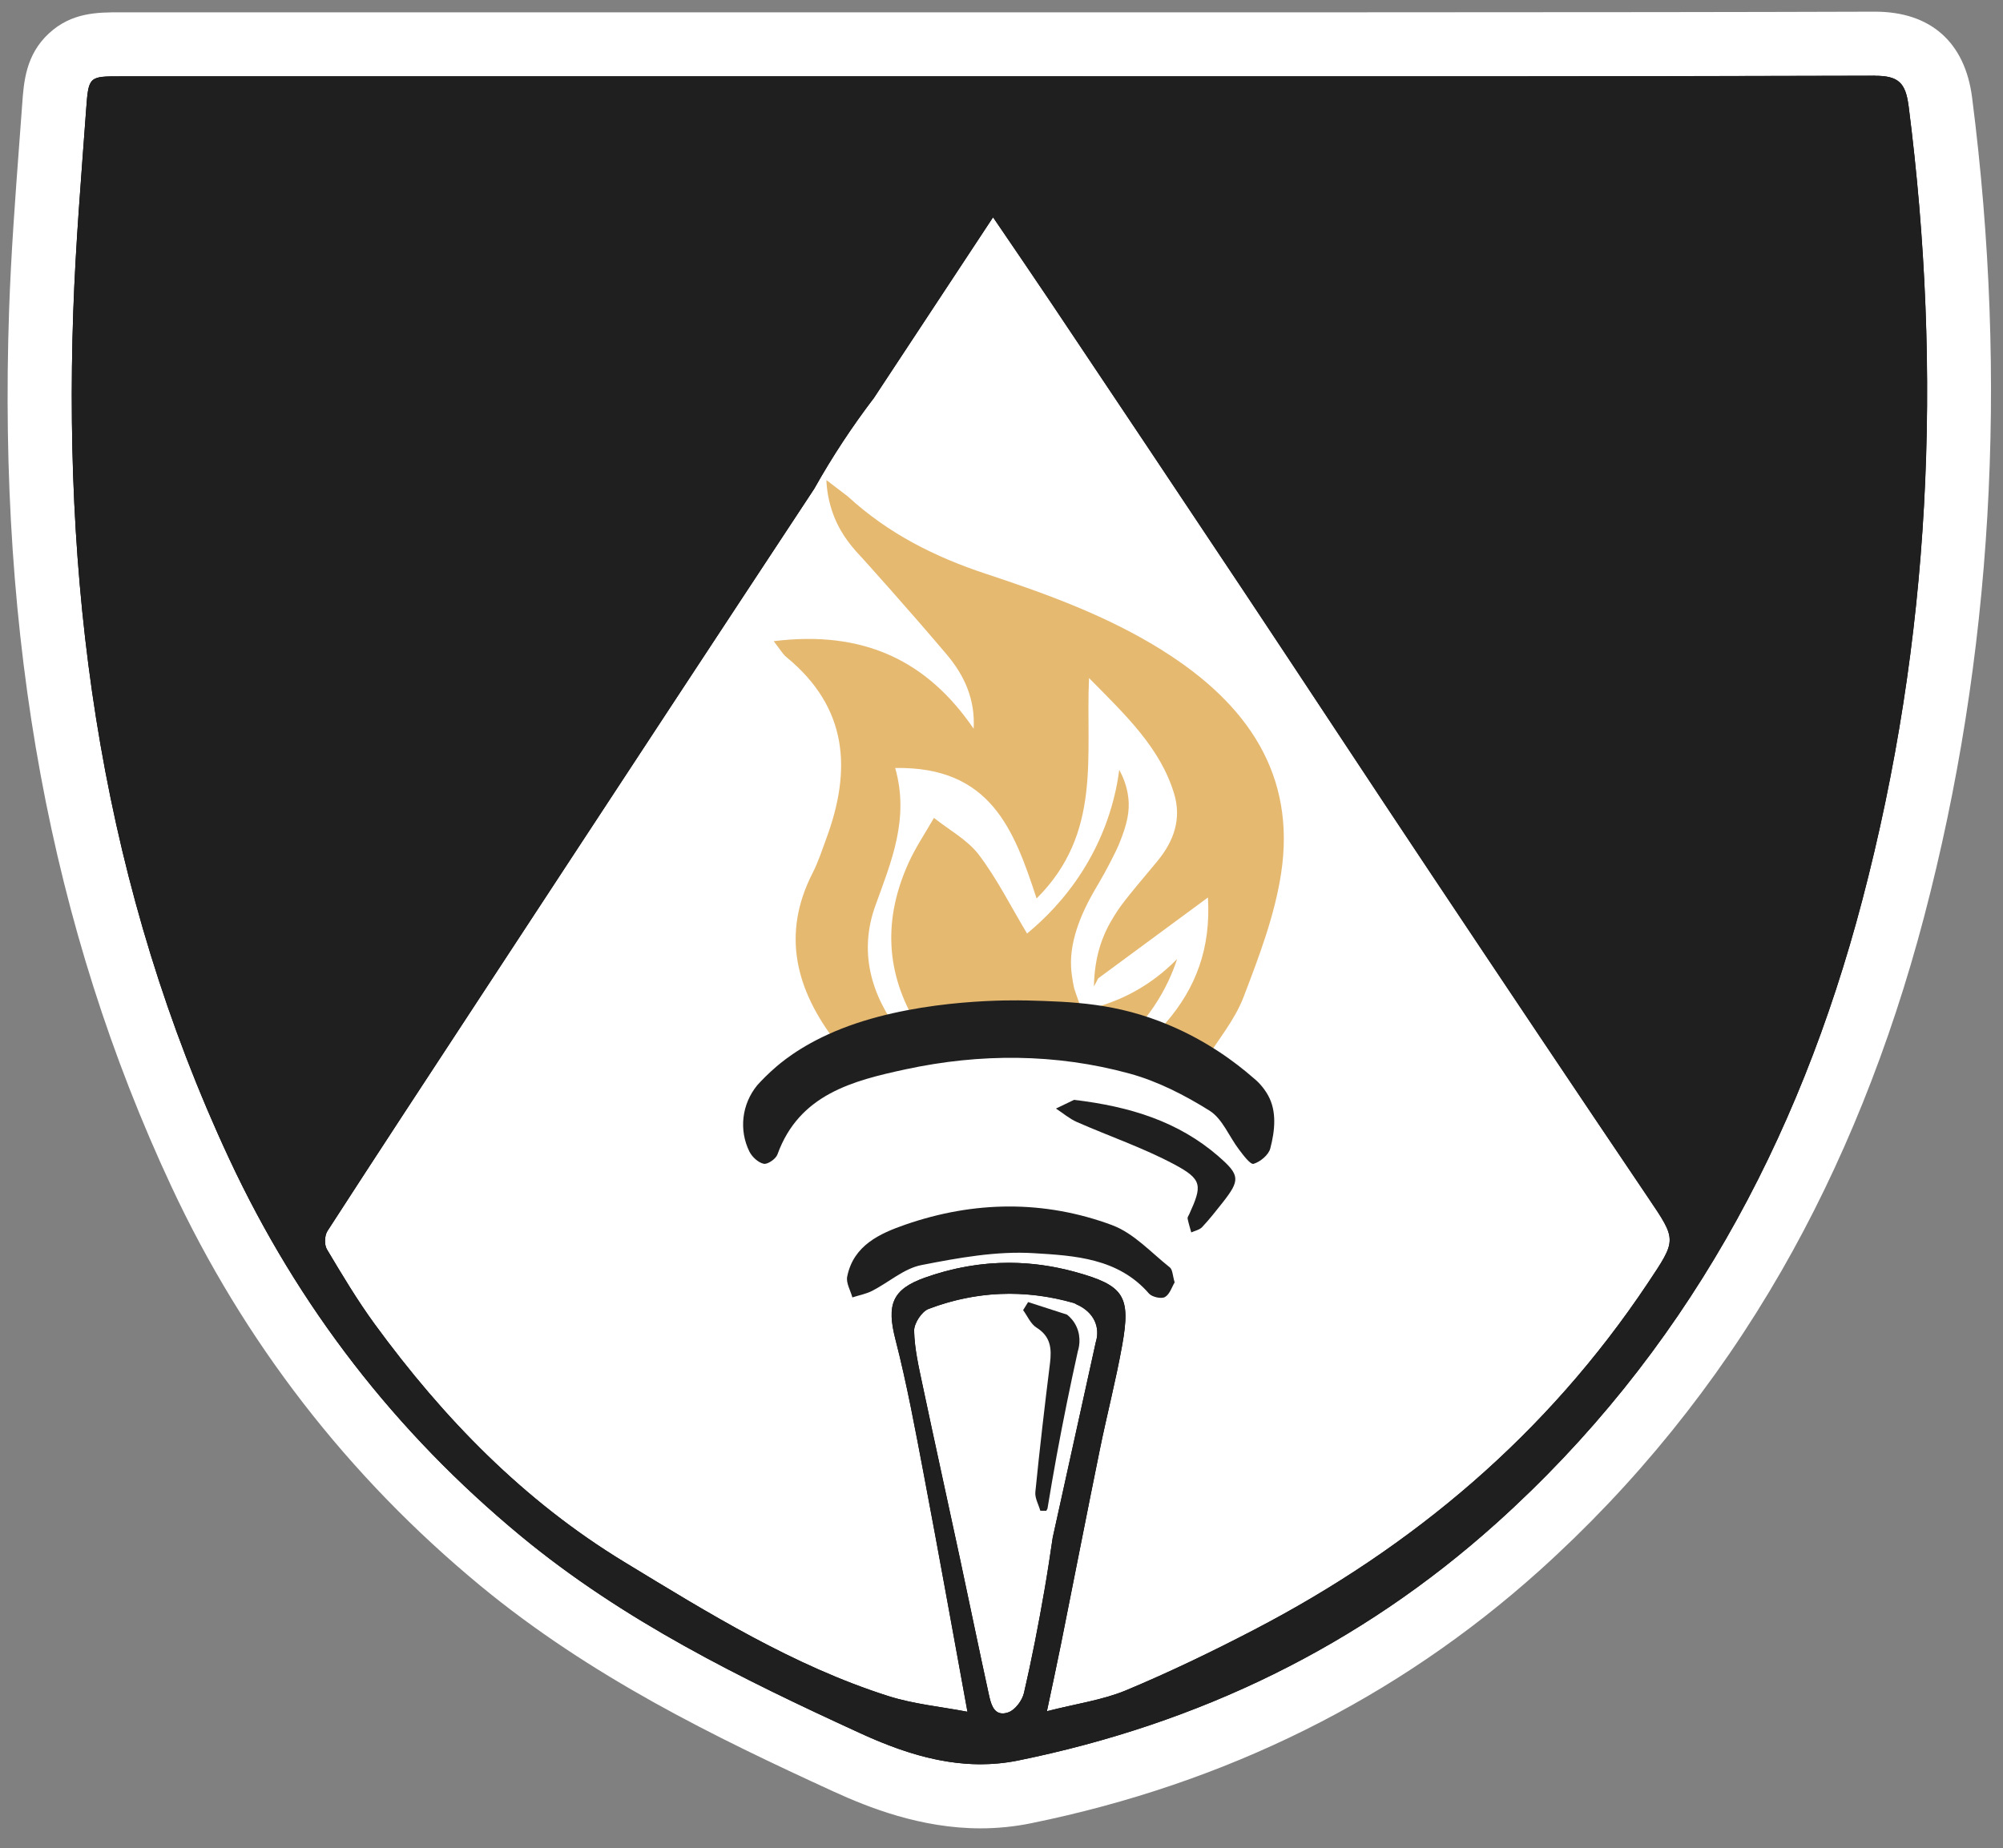
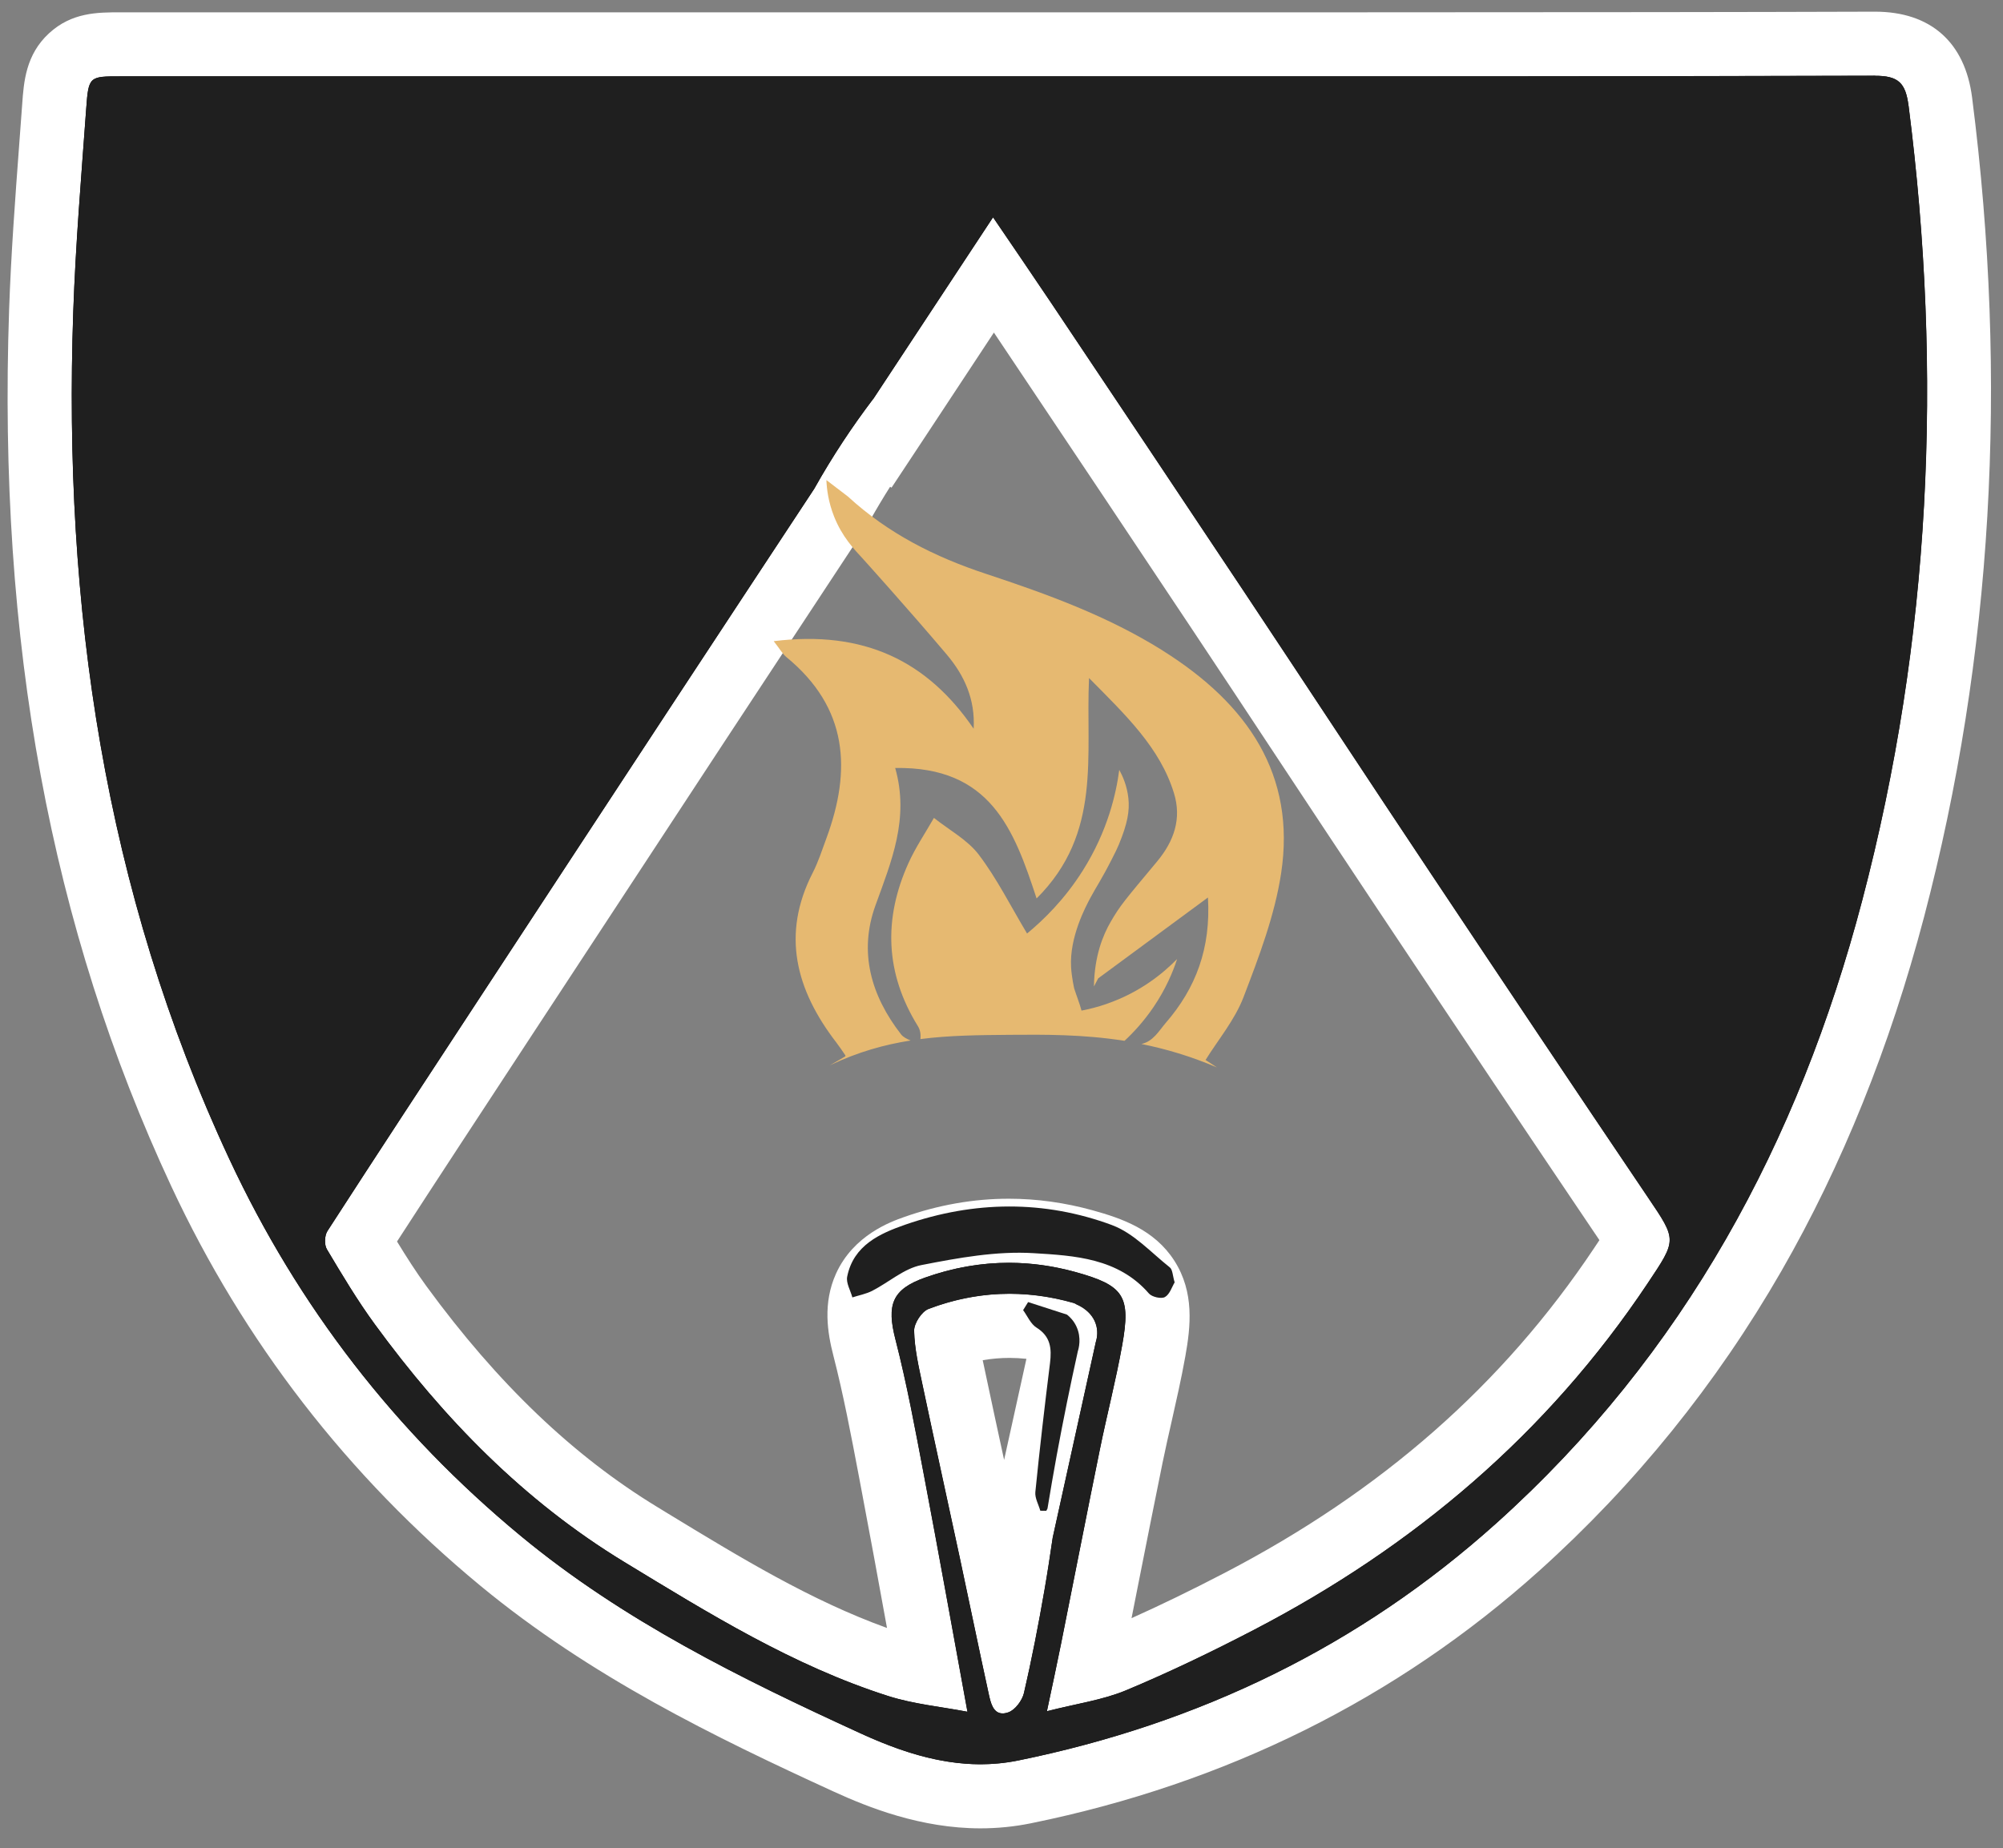
<svg xmlns="http://www.w3.org/2000/svg" id="Layer_1" viewBox="0 0 437.3 403.54">
  <rect x="0" y="0" width="437.3" height="403.54" fill="#808080" stroke="none" />
  <defs>
    <style>.cls-1{fill:none;}.cls-2{fill:#fff;}.cls-3{fill:#e6b971;}.cls-4{fill:#1f1f1f;}</style>
  </defs>
-   <path class="cls-2" d="M212.44,28.17c-54.27,77.3-108.54,154.6-162.82,231.9,10.82,17.32,28.03,41.24,53.81,65.06,31.61,29.19,64.66,59.72,110.84,61.84,45.91,2.11,80.48-24.97,106.02-44.98,44.07-34.52,65.69-76.05,75.5-98.79-61.12-71.68-122.24-143.35-183.35-215.03Z" />
  <g>
    <path d="M214.05,392.25c-11.64,0-22.18-4.21-29.1-7.38-25.42-11.65-52.21-24.64-75.65-44.02-28.1-23.22-50.16-51.74-65.57-84.77C17.9,200.7,6.54,139.13,8.99,67.85c.42-12.05,1.32-24.22,2.2-35.99,.22-2.89,.43-5.78,.64-8.67,.31-4.27,.58-7.97,3.59-10.76,2.96-2.75,6.42-2.75,10.8-2.75H294.92c22.16,0,44.32,0,66.47-.03,15.95-.02,31.91-.05,47.86-.1,8.61,0,13.27,4.13,14.36,12.62,7.83,61.16,4.36,120.46-10.3,176.27-15.22,57.92-42.03,103.5-81.95,139.37-30.12,27.06-66.34,45.05-107.66,53.47-3.15,.64-6.4,.97-9.65,.97h0Zm-135.63-121.28c2.85,4.77,5.81,9.63,9.04,14.05,16.08,22.01,33.24,38.39,52.46,50.08l2.07,1.26c17.93,10.91,34.87,21.22,54.07,27.34,2.04,.65,4.21,1.12,6.47,1.53-.36-1.99-.72-3.98-1.08-5.95-2.25-12.36-4.37-24.03-6.62-35.87l-.45-2.35c-1.68-8.88-3.42-18.07-5.68-26.85-1.97-7.66-2.51-17.06,10.9-21.82,6.79-2.41,13.73-3.63,20.63-3.63,5.45,0,10.96,.76,16.39,2.27,14.09,3.9,17.79,9.73,15.24,23.99-.84,4.68-1.89,9.31-2.91,13.8-.69,3.03-1.4,6.16-2.02,9.21-1.76,8.63-3.5,17.42-5.18,25.92-1.09,5.5-2.18,11-3.28,16.49-.26,1.31-.53,2.62-.81,3.95,1.98-.5,3.8-1.04,5.47-1.73,8.53-3.56,17.5-7.8,27.4-12.96,34.97-18.19,63-42.86,83.33-73.32l.21-.32c1.4-2.09,2.84-4.25,3.32-5.29-.49-1.02-1.89-3.09-3.25-5.11l-.18-.26c-14.09-20.88-29.19-43.41-47.51-70.89-7.25-10.88-14.57-21.96-21.66-32.68-6.26-9.47-12.52-18.95-18.81-28.41-12.85-19.33-25.98-38.94-38.67-57.91l-3.71-5.54c-2.21-3.31-4.45-6.6-6.73-9.95l-24.21,36.72-.28-.18c-3.08,4.4-5.94,8.96-8.55,13.61l-.12,.22-7.91,12c-7.89,11.98-15.67,23.78-23.42,35.57-14.05,21.39-28.09,42.79-42.12,64.19l-2.75,4.2c-9.58,14.61-19.47,29.7-29.12,44.62Zm128.21,20.88c.2,2.49,.77,5.15,1.36,7.93l.25,1.17c1.58,7.5,3.24,15.12,4.84,22.49,1.11,5.12,2.22,10.23,3.32,15.35,.89,4.13,1.76,8.27,2.63,12.41,.21,.99,.42,1.99,.63,2.98,.5-2.6,.99-5.31,1.48-8.15,.67-3.84,1.24-7.69,1.77-11.28l.04-.25,9.47-43-.68-.46c-3.79-1.02-7.6-1.53-11.33-1.53-4.62,0-9.24,.79-13.76,2.34Z" />
    <path class="cls-2" d="M409.35,16.55c5.09,0,6.68,1.53,7.32,6.51,7.49,58.52,4.88,116.5-10.13,173.6-13.84,52.67-38.87,99.12-79.85,135.94-29.95,26.91-65.01,43.8-104.38,51.82-2.79,.57-5.54,.83-8.26,.83-9.13,0-17.82-2.92-26.18-6.75-26.07-11.95-51.76-24.58-74.11-43.05-27.45-22.68-48.67-50.16-63.69-82.34C22.7,194.43,13.78,132.24,15.99,68.09c.51-14.81,1.76-29.61,2.83-44.4,.51-7.03,.68-7.02,7.47-7.02,38.3,0,76.6,0,114.9,0,25.53,0,51.07,0,76.6,0,1.03,0,2.06,0,3.09,0,24.72,0,49.44,0,74.16,0,22.12,0,44.25,0,66.37-.04,15.96-.02,31.92-.05,47.87-.1h.08M190.66,87.11h-.02c-4.52,5.95-8.87,12.48-12.87,19.62-10.59,16.07-20.91,31.73-31.19,47.38-14.06,21.39-28.09,42.79-42.12,64.2-11.02,16.81-22.05,33.61-32.96,50.49-.64,.99-.72,3.01-.13,3.99,3.31,5.56,6.64,11.14,10.45,16.36,15.03,20.57,32.51,38.57,54.48,51.93,18.49,11.24,36.87,22.66,57.65,29.28,5.53,1.76,11.45,2.31,17.28,3.43-3.26-17.8-6.29-34.77-9.51-51.7-1.88-9.92-3.71-19.87-6.22-29.63-1.93-7.52-.78-10.91,6.47-13.48,6.05-2.15,12.15-3.23,18.29-3.23,4.82,0,9.67,.67,14.53,2.01,10.63,2.94,12.14,5.24,10.21,16.01-1.37,7.66-3.34,15.21-4.89,22.84-2.88,14.13-5.63,28.29-8.47,42.43-.91,4.55-1.9,9.08-3.07,14.63,6.49-1.66,12.18-2.44,17.29-4.57,9.5-3.97,18.8-8.45,27.94-13.21,34.85-18.13,63.99-42.78,85.92-75.64,6.41-9.6,6.42-9.41,.09-18.78-15.91-23.57-31.72-47.2-47.49-70.86-13.54-20.32-26.94-40.74-40.47-61.08-14.09-21.18-28.24-42.32-42.39-63.47-4.1-6.12-8.27-12.19-12.64-18.63-8.83,13.4-17.45,26.47-26.15,39.67m28.21,287.05c.38,0,.81-.08,1.29-.25,1.48-.52,3.01-2.59,3.39-4.22,1.72-7.44,3.17-14.94,4.48-22.47,.65-3.74,1.22-7.51,1.8-11.46,3.14-14.23,6.27-28.46,9.41-42.7,.21-.68,.52-2,.13-3.53-.8-3.21-3.89-4.52-4.27-4.67h0c-.23-.15-.47-.28-.72-.35-4.67-1.33-9.34-2-13.98-2-5.96,0-11.87,1.1-17.68,3.31-1.5,.57-3.19,3.17-3.15,4.79,.09,3.94,1.01,7.88,1.83,11.78,2.67,12.63,5.46,25.24,8.16,37.86,2.12,9.88,4.14,19.78,6.3,29.65,.42,1.91,.95,4.25,3.02,4.25M409.35,2.55h-.12c-15.1,.05-30.75,.08-47.85,.1-19.31,.02-39.77,.04-66.35,.04-12.36,0-24.72,0-37.08,0-12.36,0-24.72,0-37.08,0H26.29c-5,0-10.62,0-15.6,4.59-5.07,4.68-5.5,10.63-5.84,15.42-.21,2.88-.42,5.76-.64,8.64-.88,11.84-1.8,24.08-2.22,36.28C-.5,140.02,11.08,202.63,37.39,259.03c15.85,33.98,38.55,63.32,67.45,87.21,24.1,19.91,51.35,33.14,77.19,44.99,7.51,3.44,19.01,8.02,32.01,8.02,3.72,0,7.44-.37,11.05-1.11,42.56-8.67,79.88-27.22,110.94-55.12,20.92-18.8,38.72-40.82,52.89-65.47,13.23-23.01,23.71-49.03,31.15-77.33,14.9-56.68,18.42-116.88,10.48-178.94-1.55-12.08-9.08-18.73-21.2-18.73h0ZM194.64,106.49l7.71-11.67,.04-.06,14.6-22.14c.28,.41,.55,.83,.83,1.24l3.6,5.38c12.73,19.02,25.89,38.69,38.77,58.06,6.28,9.44,12.65,19.07,18.8,28.39,7.09,10.72,14.42,21.81,21.67,32.7,18.34,27.52,33.44,50.05,47.53,70.93l.18,.26c.27,.4,.55,.81,.82,1.22-.3,.46-.62,.93-.92,1.38l-.21,.32c-19.94,29.88-46.35,53.1-80.74,70.99-7.21,3.75-13.9,7-20.28,9.86,.53-2.66,1.06-5.33,1.58-7.99,1.69-8.51,3.43-17.31,5.19-25.94,.61-2.98,1.28-5.93,1.99-9.06,1.03-4.56,2.1-9.27,2.97-14.11,1.17-6.52,2.04-14.05-2.39-20.96-4.36-6.8-11.51-9.25-17.87-11.01-6.04-1.67-12.18-2.52-18.26-2.52-7.7,0-15.44,1.36-22.98,4.04-2.71,.96-10.94,3.89-14.75,12.32-2.93,6.48-1.85,12.94-.59,17.85,2.2,8.56,3.85,17.24,5.59,26.42l.44,2.33c1.94,10.19,3.78,20.27,5.69,30.77-16.63-6-31.91-15.3-48.02-25.11l-2.06-1.26c-18.42-11.2-34.92-26.98-50.45-48.23-2.26-3.09-4.35-6.37-6.44-9.79,8.86-13.68,17.9-27.46,26.67-40.83l2.81-4.29c15.61-23.81,28.74-43.83,42.12-64.19,7.86-11.96,15.74-23.92,23.74-36.06l7.44-11.3,.27-.41,.24-.43c1.38-2.46,2.84-4.9,4.36-7.3l.31,.2h0Zm19.92,190.53c1.94-.33,3.89-.5,5.83-.5,1.22,0,2.46,.07,3.7,.2l-3.24,14.69-1.63,7.38c-1.38-6.36-2.79-12.87-4.14-19.27l-.25-1.18c-.09-.44-.19-.88-.28-1.31h0Z" />
  </g>
-   <path class="cls-1" d="M312.31,190.62c-13.54-20.32-26.94-40.74-40.47-61.08-14.09-21.18-28.24-42.32-42.39-63.47-4.1-6.12-8.27-12.19-12.64-18.63-8.83,13.4-17.45,26.47-26.15,39.67,26.98,17.7,53.96,35.4,80.94,53.1,11.22,23.88,22.45,47.76,33.67,71.64-5.67,11.37-11.34,22.75-17.01,34.12-4.75-5.08-12.98-12.67-25.1-18.42-.34-.16-.67-.3-1.01-.45,3.93,2.75,7.78,5.36,11.42,8.23,5.17,4.07,5.27,9.75,3.76,15.47-.37,1.41-2.18,2.91-3.64,3.35-.69,.21-2.24-1.88-3.17-3.1-2.18-2.85-3.64-6.75-6.45-8.51-5.4-3.38-11.31-6.42-17.43-8.09-16.13-4.42-32.65-4.44-48.91-.94-11.46,2.47-23.24,5.43-27.99,18.58-.35,.98-2.13,2.22-2.99,2.05-1.2-.24-2.56-1.49-3.14-2.67-2.31-4.67-1.69-10.35,1.73-14.5-2.63,2.46-4.74,4.83-6.36,6.82-5.56-30.59-10.16-85.36,18.7-136.88,.03-.05,.06-.11,.09-.16-10.59,16.07-20.91,31.73-31.19,47.38-14.06,21.39-28.09,42.79-42.12,64.2-11.02,16.81-22.05,33.61-32.96,50.49-.64,.99-.72,3.01-.13,3.99,3.31,5.56,6.64,11.14,10.45,16.36,15.03,20.57,32.51,38.57,54.48,51.93,18.49,11.24,36.87,22.66,57.65,29.28,5.53,1.76,11.45,2.31,17.28,3.43-3.26-17.8-6.29-34.77-9.51-51.7-1.88-9.92-3.71-19.87-6.22-29.63-1.93-7.52-.78-10.91,6.47-13.48,10.8-3.84,21.78-4.27,32.82-1.22,10.63,2.94,12.14,5.24,10.21,16.01-1.37,7.66-3.34,15.21-4.89,22.84-2.88,14.13-5.63,28.29-8.47,42.43-.91,4.55-1.9,9.08-3.07,14.63,6.49-1.66,12.18-2.44,17.29-4.57,9.5-3.97,18.8-8.45,27.94-13.21,34.85-18.13,63.99-42.78,85.92-75.64,6.41-9.6,6.42-9.41,.09-18.78-15.91-23.57-31.72-47.2-47.49-70.86Zm-57.97,92.61c-.8,.45-2.83,0-3.49-.77-6.72-7.75-16.28-8.27-25.15-8.81-8.11-.49-16.47,1.03-24.53,2.6-3.79,.74-7.12,3.77-10.73,5.62-1.34,.69-2.89,.97-4.34,1.44-.41-1.52-1.4-3.16-1.13-4.54,1.37-6.84,7.12-9.42,12.72-11.36,14.99-5.2,30.29-5.39,45.16,.13,4.69,1.74,8.47,5.96,12.55,9.2,.63,.5,.62,1.82,1.06,3.28-.59,.97-1.06,2.6-2.12,3.2Zm11.57-25.63c-1.44,1.83-2.88,3.66-4.47,5.35-.56,.6-1.57,.78-2.37,1.16-.27-1-.59-2-.8-3.02-.06-.27,.2-.62,.34-.92,2.88-6.31,2.92-7.63-3.27-10.93-6.79-3.62-14.17-6.12-21.24-9.24-1.64-.72-3.05-1.95-4.57-2.94,1.57-.75,3.14-1.51,3.95-1.9,12.38,1.47,22.81,4.78,31.53,12.33,4.74,4.11,4.75,5.2,.9,10.1Z" />
  <path class="cls-4" d="M242.84,267.54c-14.87-5.52-30.17-5.32-45.16-.13-5.59,1.94-11.35,4.52-12.72,11.36-.28,1.38,.72,3.02,1.13,4.54,1.45-.47,3-.75,4.34-1.44,3.61-1.85,6.94-4.88,10.73-5.62,8.06-1.58,16.42-3.1,24.53-2.6,8.88,.54,18.43,1.06,25.15,8.81,.66,.76,2.69,1.22,3.49,.77,1.06-.6,1.53-2.23,2.12-3.2-.44-1.47-.43-2.78-1.06-3.28-4.08-3.24-7.87-7.46-12.55-9.2Z" />
-   <path class="cls-4" d="M266.02,252.5c-8.71-7.55-19.15-10.86-31.53-12.33-.81,.39-2.38,1.14-3.95,1.9,1.52,.99,2.93,2.22,4.57,2.94,7.07,3.11,14.45,5.62,21.24,9.24,6.19,3.3,6.15,4.62,3.27,10.93-.14,.3-.4,.65-.34,.92,.21,1.02,.52,2.01,.8,3.02,.8-.37,1.81-.56,2.37-1.16,1.59-1.69,3.03-3.53,4.47-5.35,3.85-4.9,3.84-6-.9-10.1Z" />
  <g>
-     <path class="cls-1" d="M312.31,190.62c-13.54-20.32-26.94-40.74-40.47-61.08-14.09-21.18-28.24-42.32-42.39-63.47-4.1-6.12-8.27-12.19-12.64-18.63-8.83,13.4-17.45,26.47-26.15,39.67h-.02c-4.52,5.95-8.87,12.48-12.87,19.62-10.59,16.07-20.91,31.73-31.19,47.38-14.06,21.39-28.09,42.79-42.12,64.2-11.02,16.81-22.05,33.61-32.96,50.49-.64,.99-.72,3.01-.13,3.99,3.31,5.56,6.64,11.14,10.45,16.36,15.03,20.57,32.51,38.57,54.48,51.93,18.49,11.24,36.87,22.66,57.65,29.28,5.53,1.76,11.45,2.31,17.28,3.43-3.26-17.8-6.29-34.77-9.51-51.7-1.88-9.92-3.71-19.87-6.22-29.63-1.93-7.52-.78-10.91,6.47-13.48,10.8-3.84,21.78-4.27,32.82-1.22,10.63,2.94,12.14,5.24,10.21,16.01-1.37,7.66-3.34,15.21-4.89,22.84-2.88,14.13-5.63,28.29-8.47,42.43-.91,4.55-1.9,9.08-3.07,14.63,6.49-1.66,12.18-2.44,17.29-4.57,9.5-3.97,18.8-8.45,27.94-13.21,34.85-18.13,63.99-42.78,85.92-75.64,6.41-9.6,6.42-9.41,.09-18.78-15.91-23.57-31.72-47.2-47.49-70.86Z" />
    <path class="cls-1" d="M229.82,335.78c-.7-.15-1.4-.29-2.1-.44,.3-1.95,.64-3.94,.96-5.92l-.26,.49-1.31-.02c-.38-1.36-1.21-2.77-1.08-4.08,.95-9.39,2.04-18.78,3.2-28.15,.4-3.19,.16-5.83-2.95-7.76-1.27-.79-1.96-2.51-2.92-3.81,.36-.59,.73-1.17,1.09-1.76,2.71,.87,5.42,1.75,8.49,2.74-.06-.05-.14-.12-.19-.16,.78-.68,1.55-1.36,2.33-2.03-.23-.15-.47-.29-.72-.36-10.65-3.04-21.32-2.63-31.66,1.31-1.5,.57-3.19,3.17-3.15,4.79,.09,3.94,1.01,7.88,1.83,11.78,2.67,12.63,5.46,25.24,8.16,37.86,2.12,9.88,4.14,19.78,6.3,29.65,.49,2.25,1.15,5.12,4.31,4,1.48-.52,3.01-2.59,3.39-4.22,1.72-7.44,3.17-14.94,4.48-22.47,.65-3.74,1.22-7.51,1.8-11.46v.02Z" />
    <path class="cls-4" d="M416.67,23.06c-.64-5.01-2.25-6.53-7.39-6.51-15.96,.05-31.92,.08-47.87,.1-47.87,.06-95.75,.03-143.62,.03-63.83,0-127.66,0-191.49,0-6.8,0-6.97-.01-7.47,7.02-1.07,14.79-2.31,29.58-2.83,44.4-2.21,64.15,6.71,126.34,34.09,185.02,15.01,32.18,36.24,59.65,63.69,82.34,22.35,18.47,48.03,31.1,74.11,43.05,10.84,4.97,22.26,8.4,34.44,5.92,39.37-8.02,74.43-24.91,104.38-51.82,40.99-36.82,66.01-83.28,79.85-135.94,15.01-57.1,17.62-115.08,10.13-173.6ZM223.55,369.7c-.38,1.63-1.91,3.69-3.39,4.22-3.16,1.12-3.82-1.75-4.31-4-2.15-9.87-4.18-19.77-6.3-29.65-2.71-12.62-5.5-25.23-8.16-37.86-.82-3.89-1.74-7.84-1.83-11.78-.04-1.62,1.65-4.22,3.15-4.79,10.35-3.94,21.01-4.35,31.66-1.31,.25,.07,.49,.2,.72,.36h0c.38,.15,3.47,1.45,4.27,4.66,.38,1.53,.08,2.85-.13,3.53-3.14,14.23-6.27,28.46-9.41,42.7-.58,3.96-1.15,7.72-1.8,11.46-1.3,7.52-2.75,15.03-4.48,22.47Zm136.15-89.44c-21.93,32.86-51.08,57.51-85.92,75.64-9.14,4.75-18.44,9.24-27.94,13.21-5.12,2.14-10.8,2.91-17.29,4.57,1.17-5.55,2.16-10.08,3.07-14.63,2.83-14.14,5.59-28.3,8.47-42.43,1.55-7.63,3.52-15.18,4.89-22.84,1.93-10.77,.42-13.07-10.21-16.01-11.03-3.05-22.02-2.62-32.82,1.22-7.25,2.57-8.4,5.96-6.47,13.48,2.51,9.77,4.34,19.72,6.22,29.63,3.22,16.94,6.25,33.91,9.51,51.7-5.83-1.12-11.75-1.67-17.28-3.43-20.78-6.62-39.16-18.04-57.65-29.28-21.97-13.36-39.45-31.36-54.48-51.93-3.81-5.22-7.14-10.8-10.45-16.36-.59-.99-.51-3.01,.13-3.99,10.9-16.88,21.94-33.69,32.96-50.49,14.03-21.4,28.07-42.81,42.12-64.2,10.28-15.65,20.61-31.31,31.19-47.38,4.01-7.14,8.35-13.67,12.87-19.63h.02c8.7-13.19,17.32-26.26,26.15-39.66,4.37,6.43,8.54,12.51,12.64,18.63,14.15,21.14,28.3,42.28,42.39,63.47,13.52,20.34,26.92,40.76,40.47,61.08,15.77,23.66,31.58,47.29,47.49,70.86,6.33,9.37,6.32,9.18-.09,18.78Z" />
    <path class="cls-4" d="M235.29,295.15c.2-.61,.88-2.94-.26-5.44-.61-1.34-1.49-2.17-2.08-2.64-3.06-.99-5.78-1.86-8.49-2.74-.36,.59-.73,1.17-1.09,1.76,.95,1.3,1.65,3.02,2.92,3.81,3.1,1.94,3.34,4.57,2.95,7.76-1.17,9.37-2.26,18.75-3.2,28.15-.13,1.31,.7,2.72,1.08,4.08l1.31,.02,.26-.49c.63-3.82,1.29-7.68,2.01-11.61,1.44-7.8,2.98-15.36,4.6-22.67Z" />
  </g>
  <g>
    <path class="cls-3" d="M241.64,219.21c-1.94,.67-3.8,1.14-5.52,1.47-.42-1.59-1.08-3.21-1.59-4.81,0,0-.56-2.38-.69-4.71-.36-6.53,3.17-13.15,4.23-15.13,1.25-2.35,2.37-3.89,4.63-8.34,.81-1.59,1.21-2.39,1.56-3.24,1.92-4.65,2.39-7.38,2.09-10.18-.3-2.69-1.25-4.81-1.99-6.16-.66,5.03-2.46,13.28-7.98,22.02-4,6.34-8.62,10.81-12.15,13.72-3.61-6.03-6.56-11.97-10.54-17.22-2.44-3.22-6.47-5.39-9.79-8.03-1.88,3.3-4.04,6.48-5.58,9.91-5.46,12.11-5.07,24,2.05,35.52,.45,.72,.7,1.56,.58,2.87,6.34-.82,12.71-.87,19.53-.93,7.54-.06,15.92-.12,25.03,1.31,1.95-1.81,4.21-4.25,6.33-7.37,2.67-3.94,4.23-7.65,5.15-10.49-3.02,3.08-8.03,7.25-15.33,9.77Z" />
    <path class="cls-3" d="M253.85,142.06c-11.98-7.51-25.14-12.31-38.58-16.75-11.08-3.66-21.29-8.75-30.14-16.88-1.57-1.2-3.14-2.4-4.71-3.6,.08,1.94,.42,4.79,1.68,7.96,1.73,4.37,4.31,7.11,6.37,9.32,0,0,9.78,10.83,18.22,20.81,3.87,4.58,6.24,9.8,5.88,16.21-10.1-14.81-23.95-21.56-43.65-19.12,1.4,1.79,1.93,2.78,2.75,3.46,13.56,11.12,14.21,24.73,8.78,39.51-.95,2.57-1.79,5.21-3.04,7.65-6.84,13.39-3.67,25.51,5.15,36.98,.7,.91,1.33,1.85,1.97,2.8,.08,.11,.03,.3,.03,.25-1.15,.69-2.31,1.36-3.48,2.02,.07-.03,.13-.07,.2-.1,6.05-2.87,11.79-4.47,17.53-5.37-.83-.35-1.61-.73-2.08-1.33-6.61-8.51-9.27-17.99-5.61-28.14,3.46-9.59,7.47-18.97,4.32-30.04,20.8-.35,25.92,13.38,30.87,28.49,14.34-14.27,10.67-31.09,11.45-48.13,8.01,8.11,15.52,15.21,18.56,25.2,1.67,5.47,.03,10.37-3.69,14.84-7.17,8.61-8.05,9.58-10.16,13.22-1.66,2.88-3.54,7.41-3.64,14.09l.93-1.77c7.63-5.63,15.27-11.25,23.96-17.66,.66,11.09-2.64,19.8-9.21,27.38-1.41,1.63-2.73,4.07-5.32,4.61,5.28,1.06,10.8,2.68,16.52,5.13-.83-.54-1.67-1.09-2.51-1.64,2.69-4.34,6.37-8.72,8.28-13.7,3.38-8.83,6.82-17.86,8.22-27.08,3.25-21.39-7.19-36.91-25.87-48.62Z" />
  </g>
-   <path class="cls-4" d="M223.96,218.47c-2.35-.06-22.01-.47-38.57,5.53-8.89,3.22-13.89,7.21-15.83,8.86-1.85,1.58-3.26,3.04-4.22,4.1-3.42,4.15-4.04,9.83-1.73,14.5,.58,1.17,1.94,2.43,3.14,2.67,.86,.17,2.64-1.07,2.99-2.05,4.75-13.15,16.53-16.1,27.99-18.58,16.25-3.5,32.78-3.48,48.91,.94,6.11,1.67,12.03,4.71,17.43,8.09,2.82,1.76,4.27,5.66,6.45,8.51,.93,1.22,2.47,3.31,3.17,3.1,1.46-.44,3.27-1.94,3.64-3.35,1.02-3.87,1.45-8.09-.45-11.55-1.08-1.97-2.46-3.24-3.31-3.92-3.88-3.38-9.99-7.96-18.34-11.48-11.46-4.83-20.99-5.1-31.27-5.38Z" />
</svg>